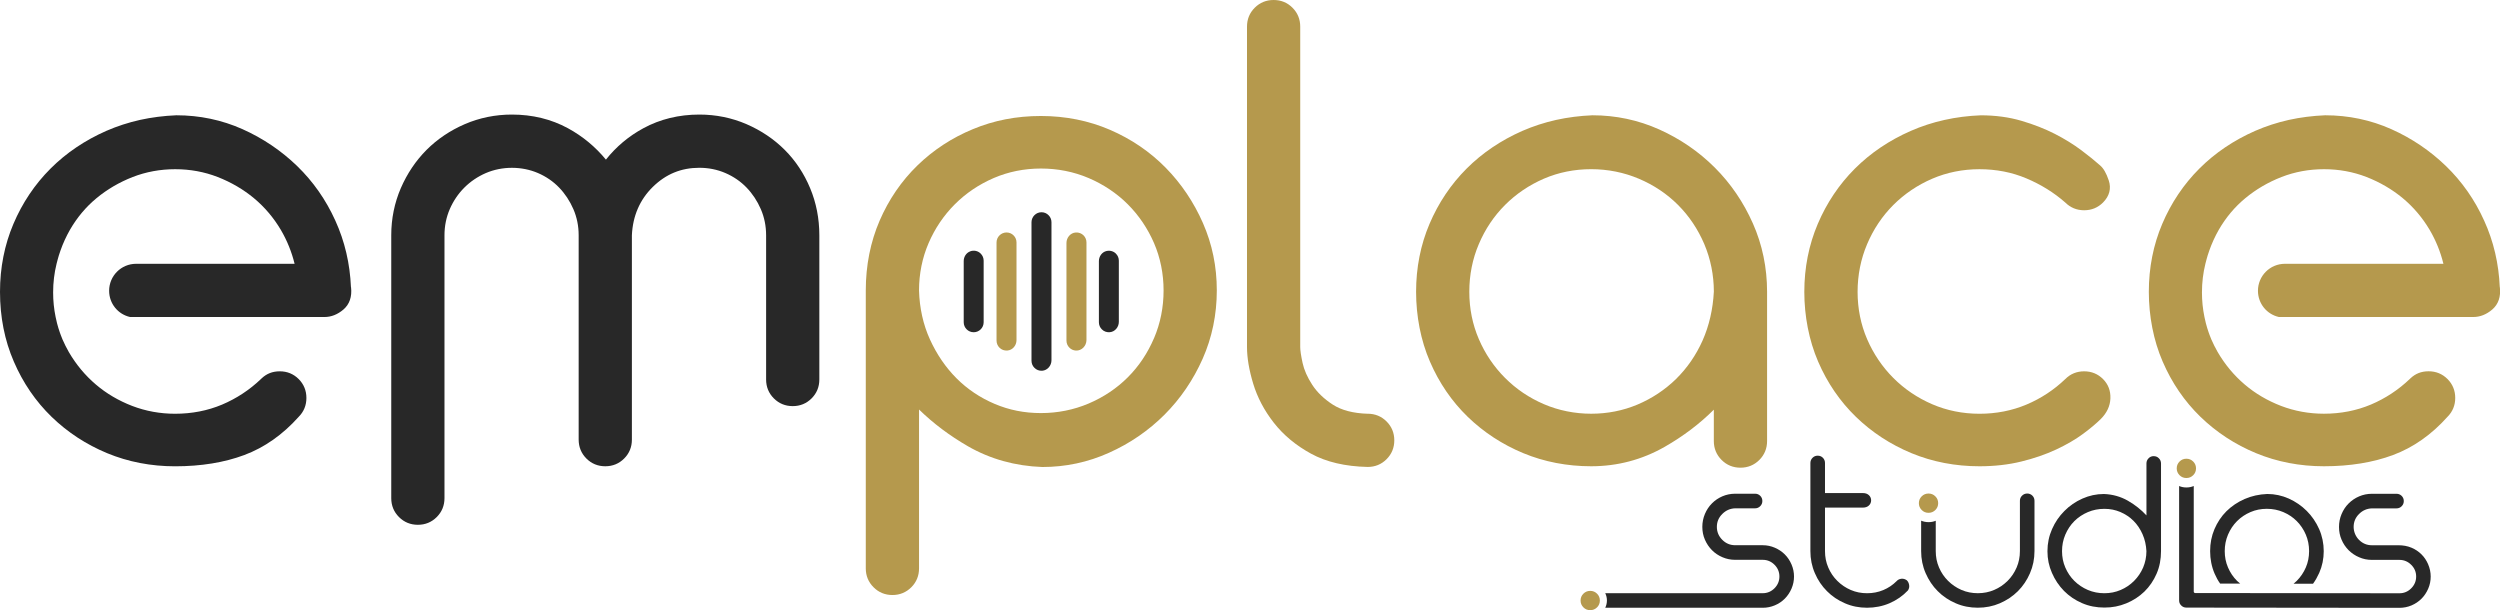
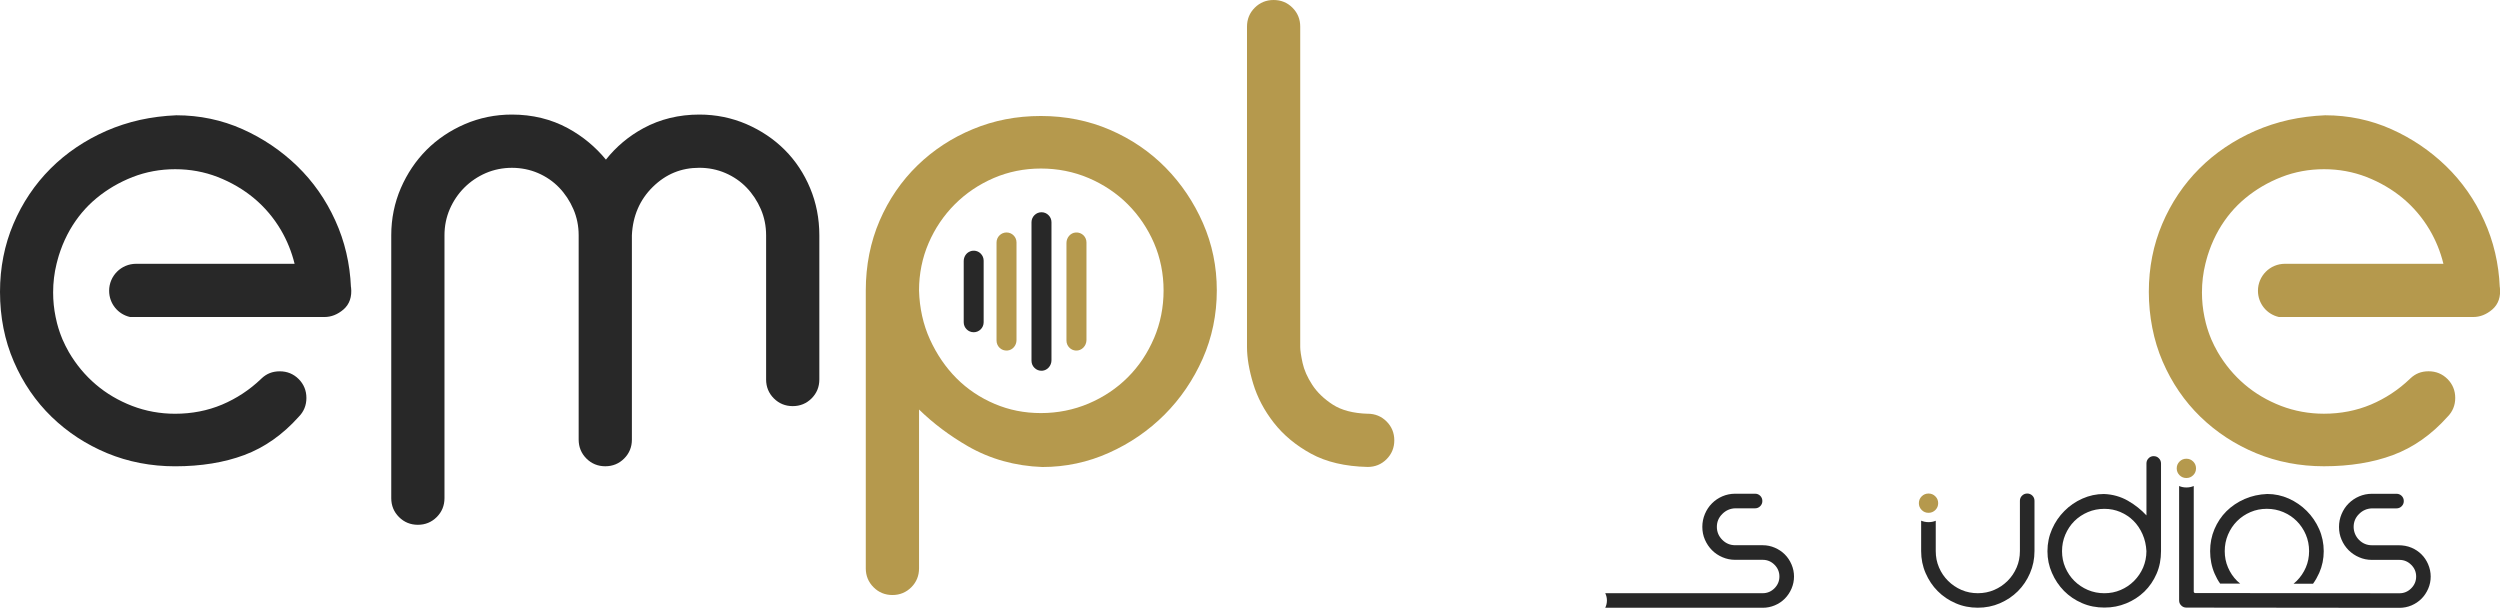
<svg xmlns="http://www.w3.org/2000/svg" id="Layer_2" data-name="Layer 2" viewBox="0 0 772.25 188.47">
  <defs>
    <style> .cls-1 { fill: #282828; } .cls-2 { fill: #b5994d; } </style>
  </defs>
  <g id="Layer_1-2" data-name="Layer 1">
    <g>
      <g>
        <path class="cls-1" d="M551.33,171.26c-.87-.87-1.91-1.56-3.09-2.07s-2.43-.77-3.73-.77h-8.5c-1.55,0-2.88-.55-3.99-1.66-1.11-1.11-1.68-2.44-1.68-4.01s.56-2.88,1.68-3.99c1.11-1.11,2.44-1.69,3.99-1.74h6.14c.62,0,1.16-.23,1.59-.67.43-.43.65-.97.65-1.59s-.22-1.17-.65-1.6-.97-.65-1.59-.65h-6.14c-1.4,0-2.72.27-3.96.8-1.23.53-2.31,1.26-3.22,2.18-.93.93-1.65,2.01-2.18,3.27-.53,1.26-.8,2.59-.8,3.99s.26,2.73.8,3.96c.54,1.24,1.26,2.31,2.18,3.24s2,1.65,3.22,2.17c1.24.54,2.56.81,3.96.81h8.5c1.4,0,2.62.51,3.63,1.52s1.52,2.23,1.52,3.63-.51,2.62-1.52,3.64c-1.01,1.01-2.23,1.52-3.63,1.52h-48.65c.33.68.52,1.43.52,2.24s-.19,1.58-.52,2.26h48.65c1.3,0,2.54-.25,3.73-.75s2.23-1.2,3.09-2.07c.87-.88,1.56-1.91,2.07-3.09.51-1.19.77-2.43.77-3.74s-.26-2.54-.77-3.73c-.51-1.19-1.2-2.23-2.07-3.09Z" />
-         <path class="cls-1" d="M589.02,179.26c-.53-.39-1.1-.55-1.71-.48-.61.07-1.1.33-1.49.77-1.16,1.16-2.52,2.07-4.06,2.72-1.56.65-3.22.98-5.02.98s-3.47-.33-5.05-1.01c-1.58-.68-2.95-1.62-4.14-2.8-1.2-1.19-2.13-2.56-2.8-4.14-.68-1.58-1.01-3.25-1.01-5.05v-13.45h11.71c.78,0,1.39-.22,1.85-.65.46-.43.69-.97.69-1.59s-.23-1.17-.69-1.6c-.46-.43-1.07-.65-1.85-.65h-11.71v-9.3c0-.62-.22-1.16-.65-1.6-.43-.43-.97-.65-1.6-.65s-1.16.22-1.59.65-.67.98-.67,1.6v27.24c0,2.41.46,4.7,1.39,6.82.91,2.13,2.17,3.99,3.74,5.55,1.56,1.58,3.41,2.82,5.55,3.74,2.13.93,4.41,1.37,6.82,1.37s4.8-.46,6.97-1.4c2.18-.95,4.08-2.27,5.67-3.96.35-.54.46-1.1.36-1.68-.1-.58-.33-1.06-.72-1.45Z" />
        <path class="cls-1" d="M626.21,152.45c-.62,0-1.16.22-1.59.65-.45.43-.67.97-.67,1.6v15.54c0,1.79-.33,3.47-1.01,5.05-.68,1.58-1.6,2.95-2.79,4.14-1.2,1.19-2.57,2.13-4.15,2.8-1.58.68-3.25,1.01-5.05,1.01s-3.47-.33-5.05-1.01c-1.58-.68-2.95-1.62-4.14-2.8-1.19-1.19-2.13-2.56-2.8-4.14-.68-1.58-1.01-3.25-1.01-5.05v-9.38c-.68.29-1.43.43-2.23.43s-1.58-.16-2.28-.45v9.4c0,2.41.46,4.7,1.39,6.82.93,2.13,2.17,3.99,3.74,5.55,1.56,1.58,3.41,2.82,5.55,3.74,2.13.93,4.41,1.37,6.82,1.37s4.7-.45,6.82-1.37c2.14-.93,3.99-2.17,5.57-3.74,1.56-1.56,2.82-3.43,3.73-5.55.93-2.13,1.39-4.41,1.39-6.82v-15.54c0-.64-.22-1.17-.65-1.6-.45-.43-.97-.65-1.6-.65Z" />
        <path class="cls-1" d="M665.29,140.9c-.64,0-1.17.22-1.6.67-.43.43-.65.97-.65,1.59v16.05c-1.6-1.74-3.51-3.25-5.74-4.54-2.23-1.27-4.7-1.97-7.4-2.07-2.33,0-4.54.48-6.65,1.42-2.11.94-3.96,2.21-5.55,3.82-1.6,1.59-2.88,3.46-3.82,5.6-.94,2.13-1.42,4.4-1.42,6.82s.46,4.61,1.39,6.71c.91,2.11,2.15,3.96,3.73,5.57,1.58,1.59,3.43,2.85,5.57,3.77,2.13.93,4.42,1.37,6.9,1.37s4.61-.43,6.75-1.3c2.13-.87,3.99-2.08,5.6-3.63,1.59-1.55,2.85-3.4,3.77-5.52.93-2.13,1.37-4.45,1.37-6.97v-27.09c0-.62-.22-1.16-.65-1.59-.43-.45-.97-.67-1.59-.67ZM662.02,175.3c-.68,1.58-1.62,2.95-2.8,4.14-1.19,1.19-2.56,2.13-4.14,2.8-1.58.68-3.25,1.01-5.05,1.01s-3.48-.33-5.09-1.01c-1.59-.68-2.99-1.62-4.18-2.8-1.19-1.19-2.11-2.56-2.79-4.14-.68-1.58-1.01-3.25-1.01-5.05s.33-3.48,1.01-5.09c.68-1.59,1.6-2.99,2.79-4.18s2.59-2.11,4.18-2.79c1.6-.68,3.3-1.01,5.09-1.01s3.38.32,4.93.97c1.55.67,2.91,1.56,4.08,2.73,1.16,1.16,2.08,2.54,2.79,4.14.71,1.6,1.1,3.34,1.2,5.23,0,1.79-.35,3.47-1.01,5.05Z" />
        <path class="cls-1" d="M750.03,174.25c-.5-1.14-1.17-2.15-2.02-2.99-.87-.87-1.9-1.57-3.09-2.07-1.27-.54-2.66-.76-4.04-.76h-8.19c-1.53,0-2.85-.54-3.95-1.62-1.08-1.06-1.7-2.54-1.7-4.05,0-1.54.55-2.87,1.66-3.98,1.11-1.11,2.44-1.69,3.99-1.74h7.59c.64,0,1.16-.23,1.6-.67.43-.43.65-.97.65-1.59s-.22-1.17-.65-1.6c-.45-.43-.97-.65-1.6-.65h-7.59c-1.4,0-2.72.27-3.95.8-1.24.53-2.31,1.26-3.24,2.18-.93.93-1.65,2.01-2.18,3.27-.54,1.26-.8,2.59-.8,3.99s.26,2.73.8,3.96c.53,1.24,1.26,2.31,2.18,3.24.93.91,2,1.65,3.24,2.17,1.23.54,2.54.81,3.95.81h8.5c1.4,0,2.62.51,3.63,1.52,1.03,1.01,1.53,2.23,1.53,3.63s-.51,2.62-1.53,3.64-2.23,1.52-3.63,1.52l-63.1-.07c-.24,0-.44-.2-.44-.44v-32.62c-.71.3-1.46.45-2.26.45s-1.56-.14-2.26-.45v35.32c0,.16.01.3.04.45.07.43.29.82.62,1.14.43.43.95.65,1.59.65h.55l65.25.07c1.3,0,2.56-.25,3.74-.75,1.19-.51,2.21-1.2,3.08-2.07s1.56-1.91,2.07-3.09c.52-1.19.77-2.44.77-3.76,0-1.31-.28-2.62-.81-3.82Z" />
        <path class="cls-1" d="M685.8,180.28h6.19c-.33-.25-.67-.55-.97-.85-1.19-1.19-2.11-2.56-2.79-4.14-.68-1.58-1.01-3.25-1.01-5.05s.33-3.48,1.01-5.09c.68-1.59,1.6-2.99,2.79-4.18,1.19-1.19,2.57-2.11,4.15-2.79,1.58-.68,3.25-1.01,5.05-1.01s3.48.33,5.09,1.01c1.59.68,2.98,1.6,4.16,2.79s2.13,2.59,2.8,4.18c.68,1.6,1.01,3.3,1.01,5.09s-.33,3.47-1.01,5.05-1.62,2.95-2.8,4.14c-.32.32-.64.61-.98.88h6.01c.75-1.03,1.37-2.15,1.91-3.35.93-2.1,1.39-4.34,1.39-6.71s-.48-4.7-1.42-6.82c-.95-2.14-2.23-4.01-3.82-5.6-1.6-1.6-3.46-2.88-5.55-3.82-2.11-.94-4.32-1.42-6.65-1.42-2.52.1-4.86.62-7.01,1.56-2.15.94-4.02,2.21-5.6,3.77-1.58,1.58-2.8,3.41-3.7,5.52-.9,2.11-1.34,4.37-1.34,6.8s.46,4.84,1.39,6.97c.48,1.1,1.03,2.13,1.71,3.07Z" />
      </g>
      <g>
-         <path class="cls-1" d="M344.72,78.36c-.71-.73-1.8-1.08-2.92-.82-1.41.32-2.35,1.67-2.35,3.12v18.89c0,.85.34,1.62.9,2.17.61.64,1.49.98,2.45.9,1.62-.13,2.81-1.59,2.81-3.21v-18.87c0-.86-.33-1.62-.9-2.18Z" />
        <path class="cls-2" d="M332.29,71.82c-1.64.11-2.86,1.59-2.86,3.23v30.16c0,.85.34,1.63.91,2.18.51.53,1.22.86,2.01.9,1.79.1,3.26-1.46,3.26-3.26v-30.13c0-.86-.34-1.63-.9-2.19-.61-.61-1.46-.96-2.41-.89Z" />
        <path class="cls-1" d="M321.72,65.56c-1.71,0-3.09,1.4-3.09,3.09v42.78c0,.86.34,1.63.9,2.18.61.63,1.46.98,2.41.91,1.63-.12,2.86-1.59,2.86-3.23v-42.64c0-.86-.34-1.62-.91-2.18-.55-.57-1.32-.91-2.18-.91Z" />
        <path class="cls-2" d="M310.92,71.81c-1.69,0-3.09,1.38-3.09,3.09v30.31c0,.85.35,1.63.9,2.18.63.64,1.5.97,2.45.89,1.62-.13,2.82-1.58,2.82-3.21v-30.17c0-.86-.34-1.63-.91-2.19-.55-.56-1.32-.9-2.18-.9Z" />
        <path class="cls-1" d="M299.69,77.65c-1.24.46-2,1.69-2,3v18.9c0,.85.34,1.62.9,2.17.55.57,1.33.91,2.19.91,1.69,0,3.07-1.38,3.07-3.08v-19.02c0-.86-.34-1.62-.9-2.18-.79-.81-2.04-1.16-3.26-.71Z" />
        <path class="cls-1" d="M131.76,46.3h0c3.32-3.32,7.3-6,11.81-7.95,4.54-1.96,9.43-2.96,14.56-2.96,6.33,0,12.15,1.42,17.3,4.22,4.55,2.48,8.49,5.74,11.74,9.7,3.14-3.97,7.02-7.23,11.57-9.7,5.15-2.8,10.97-4.22,17.29-4.22,5.12,0,10.02,1,14.56,2.96,4.52,1.96,8.49,4.63,11.81,7.95,3.33,3.33,5.97,7.31,7.85,11.83,1.89,4.52,2.84,9.41,2.84,14.54v44.56c0,2.28-.8,4.24-2.39,5.83-1.59,1.59-3.55,2.39-5.83,2.39-2.28,0-4.24-.8-5.83-2.39s-2.39-3.55-2.39-5.83v-44.56c0-2.85-.55-5.56-1.63-8.06-1.09-2.52-2.57-4.76-4.41-6.67-1.82-1.89-4.02-3.4-6.52-4.48-2.5-1.08-5.21-1.63-8.06-1.63-5.63,0-10.33,1.94-14.39,5.92-4.01,3.94-6.18,8.98-6.45,14.92v63.14c0,2.28-.8,4.24-2.39,5.83s-3.55,2.39-5.83,2.39-4.24-.8-5.83-2.39c-1.58-1.59-2.39-3.55-2.39-5.83v-63.14c0-2.85-.55-5.56-1.63-8.06-1.09-2.52-2.57-4.76-4.41-6.67-1.82-1.89-4.02-3.4-6.52-4.48-5-2.16-11.1-2.16-16.11,0-2.51,1.09-4.75,2.6-6.65,4.5-1.9,1.9-3.41,4.14-4.5,6.65-1.08,2.5-1.63,5.22-1.63,8.06v81.22c0,2.28-.8,4.24-2.39,5.83s-3.55,2.39-5.83,2.39c-2.28,0-4.24-.8-5.83-2.39s-2.39-3.55-2.39-5.83v-81.22c0-5.12,1-10.02,2.96-14.56,1.96-4.51,4.63-8.48,7.95-11.81Z" />
        <g>
          <path class="cls-2" d="M360.05,51.78c-4.84-4.92-10.61-8.85-17.18-11.68-6.56-2.83-13.74-4.27-21.33-4.27s-14.5,1.36-20.98,4.05c-6.48,2.67-12.25,6.45-17.16,11.22-4.93,4.79-8.86,10.53-11.68,17.06-2.83,6.56-4.28,13.82-4.28,21.56v85.85c0,2.28.81,4.25,2.4,5.83,1.58,1.59,3.54,2.4,5.83,2.4s4.24-.81,5.83-2.39c1.59-1.59,2.39-3.56,2.39-5.84v-49.07c4.37,4.27,9.43,8.07,15.09,11.34,6.88,3.96,14.6,6.12,23,6.42,7.17,0,14.1-1.47,20.59-4.4,6.46-2.89,12.23-6.85,17.15-11.77,4.9-4.9,8.86-10.71,11.77-17.25,2.91-6.56,4.38-13.68,4.38-21.12s-1.43-14.3-4.27-20.79c-2.83-6.46-6.71-12.23-11.55-17.15ZM356.49,104.43c-1.97,4.63-4.68,8.69-8.11,12.12-3.41,3.41-7.49,6.14-12.1,8.1-4.6,1.95-9.56,2.95-14.73,2.95s-9.83-.95-14.28-2.83c-4.47-1.89-8.43-4.54-11.78-7.89-3.35-3.35-6.12-7.4-8.23-12.03-2.1-4.61-3.22-9.72-3.37-15.12,0-5.18,1-10.09,2.95-14.62,1.95-4.54,4.68-8.57,8.1-12,3.43-3.43,7.46-6.14,12.01-8.11,4.53-1.95,9.44-2.94,14.6-2.94s10.12.98,14.73,2.94c4.61,1.97,8.69,4.7,12.1,8.11s6.14,7.46,8.11,12c1.95,4.54,2.94,9.46,2.94,14.62s-.98,10.12-2.94,14.72Z" />
          <path class="cls-2" d="M422.51,127.81c-4.51-.14-8.14-1.09-10.82-2.83-2.73-1.77-4.86-3.83-6.35-6.13-1.5-2.31-2.5-4.58-2.97-6.73-.48-2.21-.73-3.87-.73-4.93V8.22c0-2.28-.8-4.24-2.39-5.83-1.58-1.59-3.55-2.39-5.83-2.39s-4.24.8-5.83,2.39c-1.59,1.59-2.39,3.55-2.39,5.83v98.97c0,3.34.65,7.15,1.92,11.34,1.28,4.23,3.42,8.29,6.36,12.05,2.95,3.78,6.81,7,11.48,9.55,4.7,2.58,10.58,3.96,17.52,4.11,2.28,0,4.24-.8,5.83-2.39,1.59-1.59,2.39-3.55,2.39-5.83s-.8-4.24-2.39-5.83c-1.58-1.58-3.53-2.38-5.81-2.39Z" />
-           <path class="cls-2" d="M529.69,51.76c-4.9-4.9-10.67-8.86-17.15-11.77-6.49-2.91-13.42-4.38-20.63-4.38-3.86.16-7.62.64-11.22,1.43-3.61.81-7.08,1.94-10.4,3.38-6.61,2.91-12.42,6.82-17.26,11.67-4.84,4.84-8.69,10.58-11.45,17.06-2.76,6.48-4.15,13.55-4.15,20.99s1.43,14.99,4.27,21.54c2.82,6.55,6.75,12.3,11.68,17.08,4.92,4.76,10.68,8.53,17.16,11.22,6.49,2.69,13.55,4.05,20.98,4.05,8.1,0,15.72-2.02,22.68-5.99,5.73-3.27,10.83-7.13,15.2-11.49v9.69c0,2.28.81,4.25,2.4,5.84,1.58,1.58,3.54,2.39,5.83,2.39s4.24-.81,5.83-2.39c1.59-1.59,2.39-3.56,2.39-5.84v-46.09c0-7.45-1.47-14.56-4.38-21.12-2.89-6.54-6.85-12.35-11.77-17.26ZM525.93,105.18c-2.02,4.54-4.79,8.54-8.21,11.9-3.43,3.35-7.43,6-11.9,7.89-4.47,1.88-9.27,2.83-14.3,2.83s-10.08-1-14.6-2.95c-4.55-1.95-8.59-4.68-12-8.1-3.43-3.43-6.16-7.46-8.11-12-1.95-4.53-2.94-9.44-2.94-14.62s.98-10.14,2.94-14.73c1.95-4.61,4.68-8.67,8.11-12.1,3.41-3.41,7.45-6.14,12-8.11,4.53-1.95,9.44-2.93,14.6-2.93s10.12,1,14.73,2.95c4.61,1.95,8.69,4.68,12.1,8.1,3.43,3.43,6.14,7.49,8.11,12.1,1.95,4.61,2.94,9.57,2.95,14.66-.29,5.48-1.46,10.55-3.48,15.11Z" />
-           <path class="cls-2" d="M643.8,114.7c-2.28,0-4.24.8-5.81,2.37-3.5,3.36-7.54,6.02-12.01,7.9-4.46,1.88-9.35,2.84-14.51,2.84s-10.09-.99-14.61-2.94c-4.54-1.96-8.58-4.68-12-8.11-3.42-3.42-6.15-7.46-8.11-12-1.95-4.52-2.94-9.44-2.94-14.61s.99-10.13,2.94-14.73c1.95-4.61,4.68-8.68,8.1-12.1,3.42-3.42,7.46-6.15,12-8.11,4.53-1.95,9.45-2.94,14.61-2.94s10.05.95,14.51,2.84c4.49,1.89,8.55,4.42,11.99,7.45,1.59,1.58,3.55,2.39,5.83,2.39s4.24-.8,5.83-2.39c1.99-1.99,2.6-4.35,1.77-6.83-.75-2.24-1.64-3.78-2.7-4.66-1.48-1.33-3.43-2.9-5.78-4.67-2.39-1.79-5.14-3.49-8.18-5.05-3.06-1.56-6.52-2.92-10.3-4.03-3.83-1.13-8.04-1.7-12.58-1.7h-.01c-7.73.3-15,1.92-21.61,4.82-6.62,2.9-12.43,6.82-17.27,11.66-4.85,4.85-8.7,10.59-11.45,17.06-2.76,6.48-4.16,13.55-4.16,20.99s1.44,14.99,4.27,21.55c2.82,6.55,6.75,12.29,11.68,17.07,4.91,4.76,10.69,8.54,17.17,11.22,6.48,2.68,13.54,4.04,20.98,4.04,4.62,0,8.96-.49,12.91-1.46,3.93-.96,7.55-2.21,10.75-3.7,3.2-1.49,6-3.12,8.34-4.85,2.3-1.7,4.15-3.26,5.51-4.62,1.86-1.86,2.85-3.99,2.94-6.32.09-2.38-.68-4.39-2.28-5.99-1.59-1.59-3.55-2.39-5.83-2.39Z" />
          <path class="cls-2" d="M772.18,88.73c-.3-7.29-1.92-14.21-4.83-20.59-2.89-6.41-6.85-12.06-11.77-16.83-4.92-4.76-10.6-8.6-16.92-11.42-6.36-2.83-13.2-4.28-20.42-4.28-3.87.16-7.62.64-11.23,1.43-3.6.81-7.07,1.94-10.38,3.38-6.61,2.91-12.42,6.82-17.26,11.67-4.84,4.84-8.7,10.58-11.45,17.06-2.76,6.48-4.15,13.55-4.15,20.99s1.43,14.99,4.27,21.54c2.82,6.55,6.75,12.3,11.68,17.08,4.92,4.76,10.68,8.54,17.16,11.22,6.49,2.69,13.55,4.05,20.98,4.05,8.01,0,15.2-1.17,21.37-3.48,6.25-2.33,11.91-6.32,16.8-11.8,1.59-1.59,2.39-3.56,2.39-5.83s-.8-4.25-2.39-5.84c-1.59-1.58-3.54-2.39-5.83-2.39s-4.06.74-5.58,2.15c-.09.07-.16.14-.23.22-3.5,3.35-7.53,6.01-12.01,7.91-4.47,1.88-9.34,2.83-14.52,2.83-4.6,0-9.07-.81-13.24-2.41-4.21-1.62-8-3.85-11.26-6.64-3.28-2.79-6.09-6.16-8.33-10.01-.72-1.26-1.37-2.56-1.95-3.89-.2-.45-.38-.9-.53-1.34-.12-.3-.23-.61-.33-.91s-.22-.62-.3-.93c-.03-.09-.06-.19-.1-.29-.16-.51-.3-1.01-.43-1.53-.01-.06-.03-.12-.04-.17-.14-.58-.29-1.17-.4-1.76-.51-2.46-.77-5-.77-7.6,0-3.04.36-6,1.06-8.83.12-.46.23-.93.36-1.37.09-.39.2-.78.33-1.16.16-.52.33-1.04.52-1.56.01-.01.01-.03.01-.03.78-2.21,1.76-4.34,2.92-6.38,2.17-3.77,4.92-7.06,8.2-9.77,3.28-2.72,7.04-4.92,11.18-6.54,4.12-1.6,8.53-2.41,13.13-2.41s9.02.81,13.13,2.41c4.15,1.62,7.91,3.82,11.19,6.54,3.28,2.73,6.07,6.01,8.31,9.79,1.92,3.27,3.35,6.8,4.25,10.48h-48.96c-4.6,0-8.33,3.73-8.33,8.33,0,3.98,2.76,7.29,6.48,8.11h60.03c2.1,0,4.06-.78,5.86-2.31,1.89-1.62,2.69-3.95,2.36-6.88Z" />
        </g>
        <path class="cls-1" d="M108.41,88.73c-.3-7.29-1.92-14.21-4.83-20.59-2.89-6.4-6.85-12.06-11.77-16.83-4.92-4.76-10.6-8.6-16.92-11.42-6.36-2.83-13.2-4.28-20.42-4.28-3.87.16-7.62.64-11.23,1.43-3.6.81-7.07,1.94-10.38,3.38-6.61,2.91-12.42,6.82-17.26,11.67-4.84,4.84-8.7,10.58-11.45,17.06C1.39,75.63,0,82.7,0,90.15c0,7.74,1.43,14.99,4.27,21.54,2.82,6.55,6.75,12.3,11.68,17.08,4.92,4.76,10.68,8.54,17.16,11.22,6.49,2.69,13.55,4.05,20.98,4.05,8.01,0,15.2-1.17,21.37-3.48,6.25-2.33,11.91-6.32,16.8-11.8,1.59-1.59,2.39-3.56,2.39-5.83s-.8-4.25-2.39-5.84c-1.59-1.58-3.54-2.39-5.83-2.39s-4.06.74-5.58,2.15c-.09.07-.16.14-.23.22-3.5,3.35-7.53,6.01-12.01,7.91-4.47,1.88-9.34,2.83-14.52,2.83-4.6,0-9.07-.81-13.24-2.41-4.21-1.62-8-3.85-11.26-6.64-3.28-2.79-6.09-6.16-8.33-10.01-.72-1.26-1.37-2.56-1.95-3.89-.2-.45-.38-.9-.53-1.34-.12-.3-.23-.61-.33-.91-.1-.3-.22-.62-.3-.93-.03-.09-.06-.19-.1-.29-.16-.51-.3-1.01-.43-1.53-.01-.06-.03-.12-.04-.17-.14-.58-.29-1.17-.4-1.76-.51-2.46-.77-5-.77-7.61,0-3.04.36-6,1.06-8.83.12-.46.23-.93.36-1.37.09-.39.2-.78.33-1.16.16-.52.33-1.04.52-1.56.01-.01.01-.03.01-.03.78-2.21,1.76-4.34,2.92-6.38,2.17-3.77,4.92-7.06,8.2-9.77,3.28-2.72,7.04-4.92,11.18-6.54,4.12-1.6,8.53-2.41,13.13-2.41,4.6,0,9.02.81,13.13,2.41,4.15,1.62,7.91,3.82,11.19,6.54,3.28,2.73,6.07,6.01,8.31,9.79,1.92,3.27,3.35,6.8,4.25,10.48h-48.96c-4.6,0-8.33,3.73-8.33,8.33,0,3.98,2.76,7.29,6.48,8.11h60.03c2.1,0,4.06-.78,5.86-2.31,1.89-1.62,2.69-3.95,2.36-6.88Z" />
        <g>
          <path class="cls-2" d="M677.48,142.57c-.58-.58-1.28-.87-2.11-.87s-1.53.29-2.11.87-.87,1.28-.87,2.11.29,1.52.87,2.11c.58.58,1.28.87,2.11.87s1.52-.29,2.11-.87c.58-.58.87-1.28.87-2.11s-.29-1.53-.87-2.11Z" />
          <path class="cls-2" d="M595.72,152.45c-.82,0-1.53.29-2.11.87-.58.58-.87,1.28-.87,2.11s.29,1.52.87,2.11c.58.58,1.28.87,2.11.87s1.52-.29,2.11-.87c.58-.58.87-1.28.87-2.11s-.29-1.53-.87-2.11c-.58-.58-1.28-.87-2.11-.87Z" />
-           <path class="cls-2" d="M491.22,182.52c-.82,0-1.53.29-2.11.87-.58.58-.87,1.28-.87,2.11s.29,1.52.87,2.11,1.28.87,2.11.87,1.52-.29,2.11-.87c.58-.58.87-1.28.87-2.11s-.29-1.53-.87-2.11c-.58-.58-1.28-.87-2.11-.87Z" />
        </g>
      </g>
    </g>
  </g>
</svg>